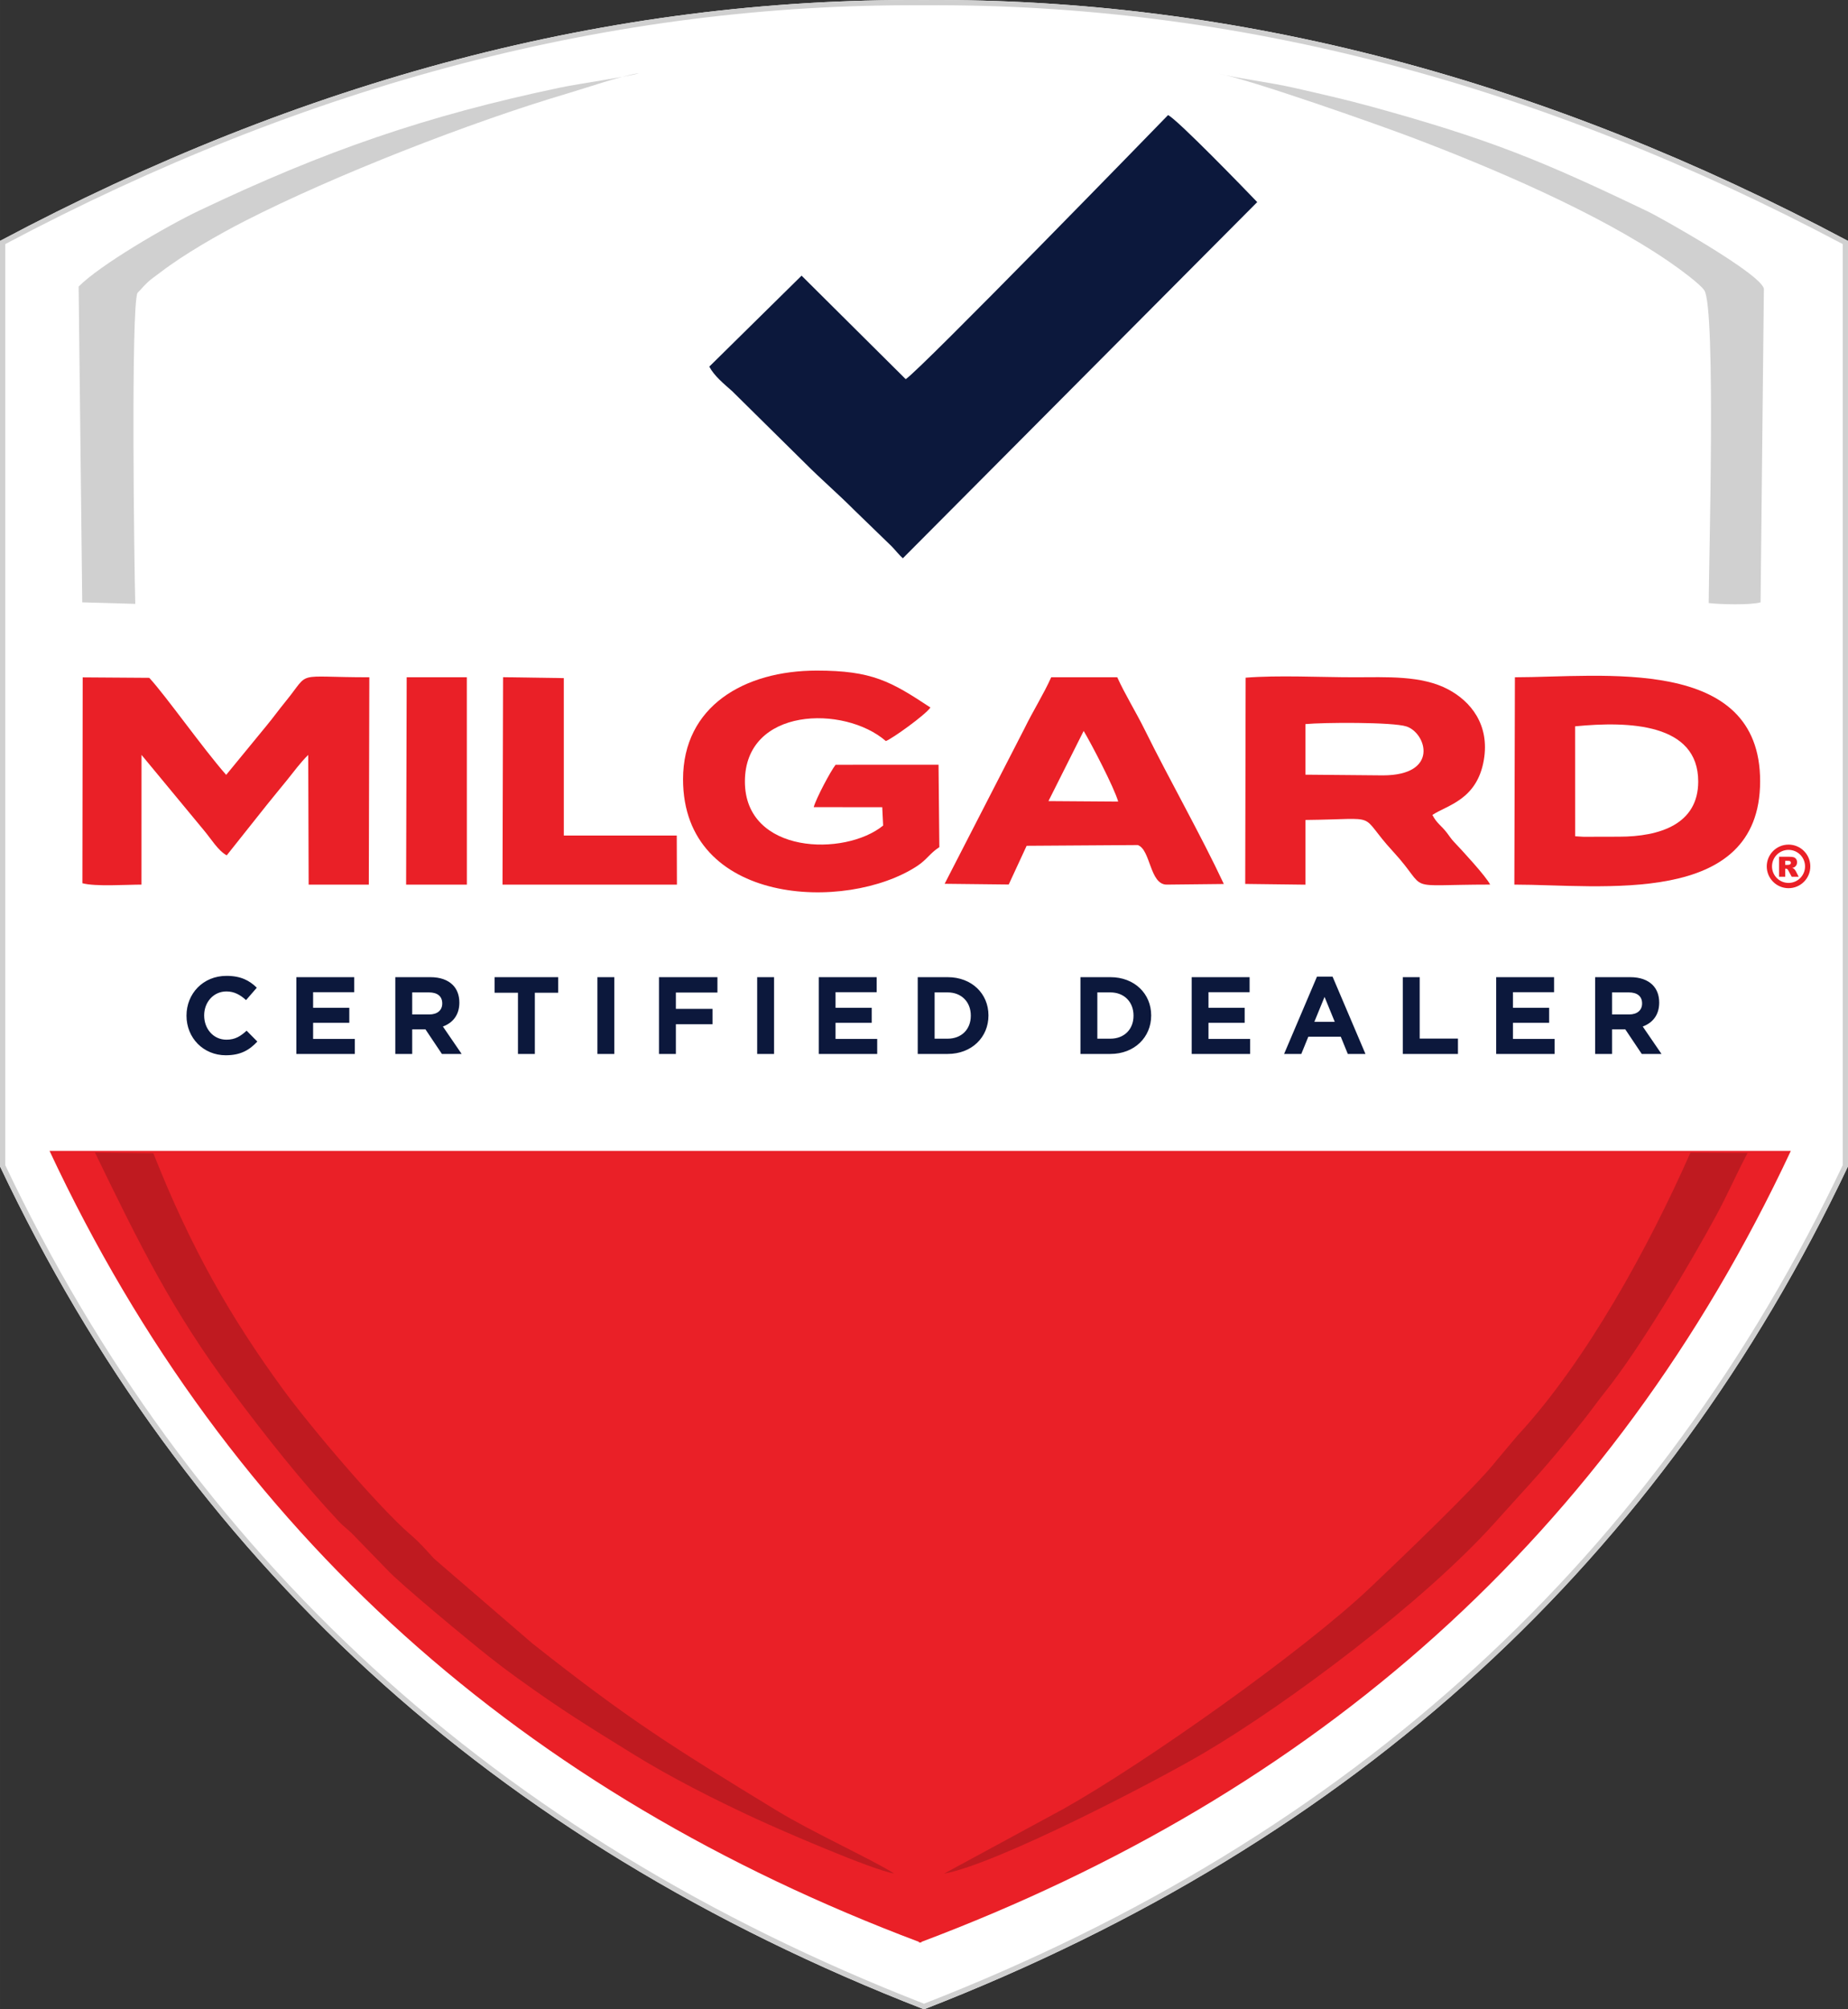
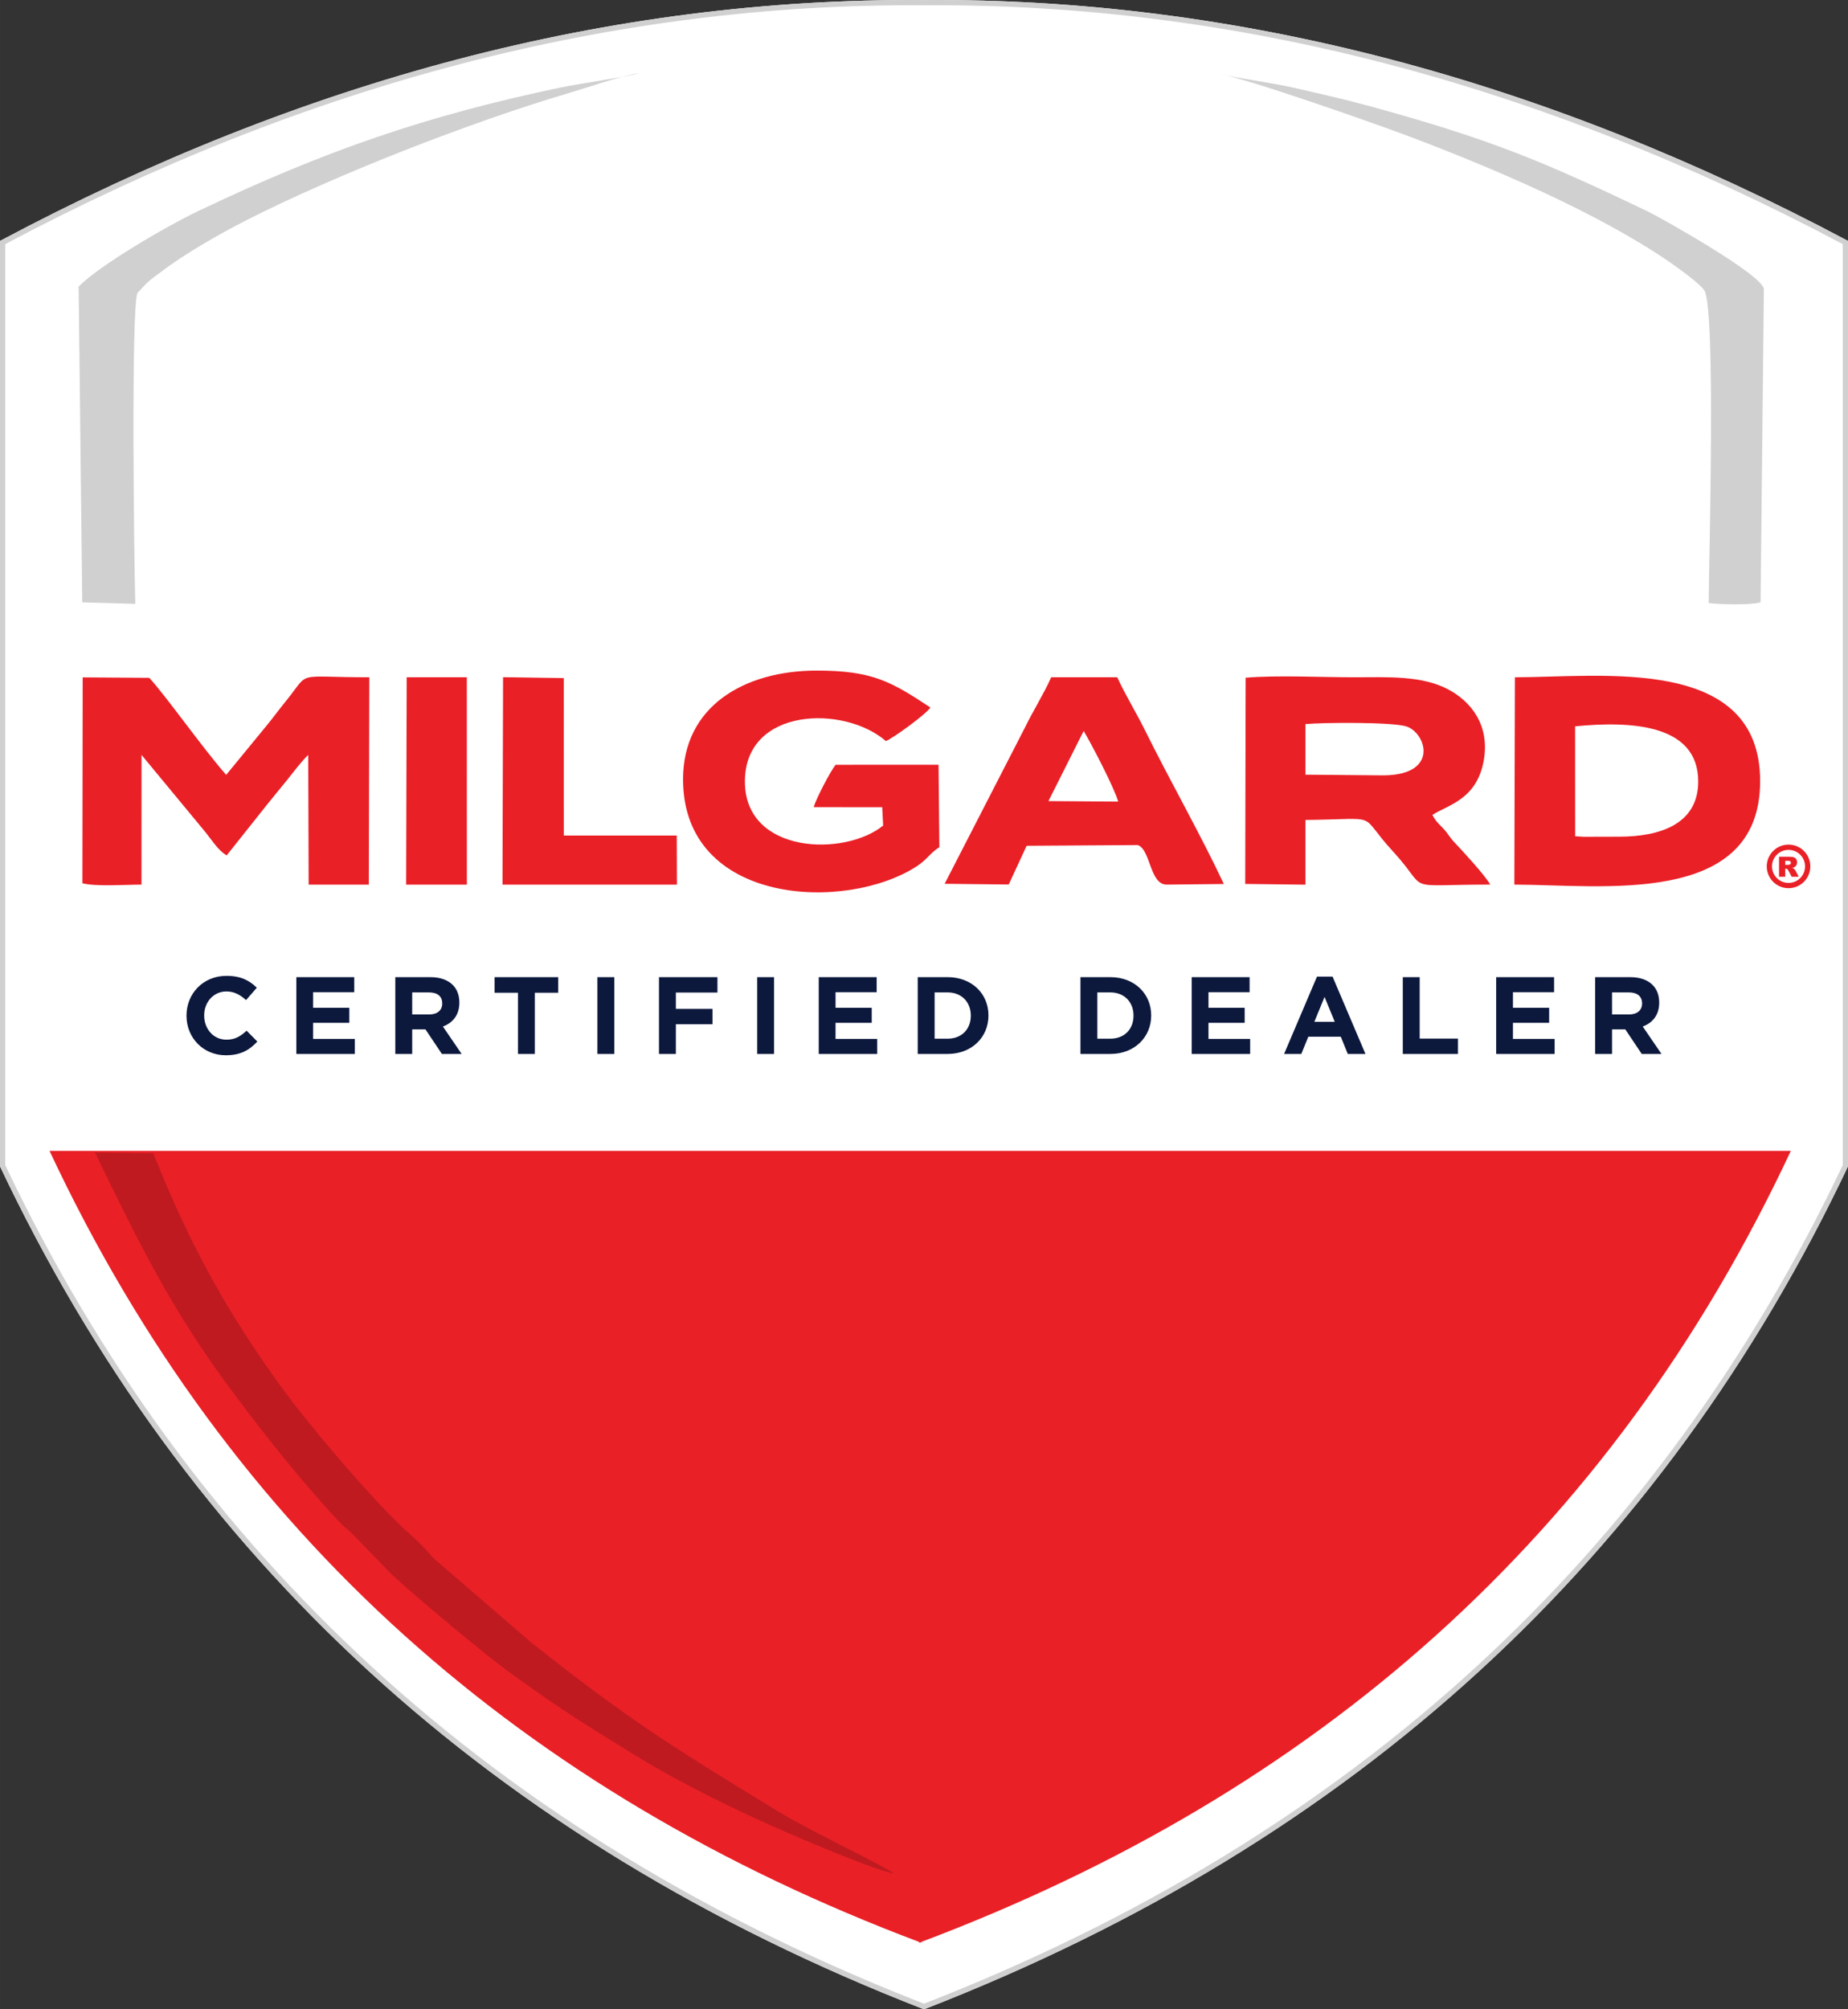
<svg xmlns="http://www.w3.org/2000/svg" xml:space="preserve" width="70.204mm" height="76.31mm" version="1.1" style="shape-rendering:geometricPrecision; text-rendering:geometricPrecision; image-rendering:optimizeQuality; fill-rule:evenodd; clip-rule:evenodd" viewBox="0 0 3032.86 3296.66">
  <rect x="0" y="0" width="3032.86" height="3296.66" fill="#333333" stroke="none" />
  <defs>
    <style type="text/css">
   
    .fil4 {fill:#0C183C}
    .fil3 {fill:#BF1A20}
    .fil1 {fill:#D0D0D0}
    .fil2 {fill:#EA2027}
    .fil0 {fill:white}
    .fil5 {fill:#0C183C;fill-rule:nonzero}
   
  </style>
  </defs>
  <g id="Слой_x0020_1">
    <g id="_1460404779696">
      <g>
        <path class="fil0" d="M1516.43 0.07c-514.62,-3.66 -1020.14,131.16 -1516.43,395.22l0 1518.31c304.32,642.05 805.67,1106.77 1516.43,1383.06 710.76,-276.29 1212.1,-741.01 1516.43,-1383.06l0 -1518.31c-496.29,-264.06 -1001.8,-398.89 -1516.43,-395.22z" />
        <path id="1" class="fil1" d="M1516.39 8.68c-255.1,-1.81 -507.99,30.51 -758.62,95.83 -251.98,65.67 -501.7,164.72 -749.13,295.95l0 1511.23c151.59,319.28 352.08,594.51 602.97,824.27 250.68,229.56 551.79,413.84 904.82,551.46 353.03,-137.62 654.14,-321.9 904.82,-551.46 250.89,-229.76 451.37,-504.99 602.97,-824.27l0 -1511.23c-247.43,-131.24 -497.15,-230.28 -749.13,-295.95 -250.63,-65.32 -503.53,-97.64 -758.62,-95.83l-0.07 0zm0.03 3287.98c710.76,-276.29 1212.1,-741.01 1516.43,-1383.06l0 -1518.31c-496.29,-264.06 -1001.8,-398.89 -1516.43,-395.22 -514.62,-3.66 -1020.14,131.16 -1516.43,395.22l0 1518.31c304.32,642.05 805.67,1106.77 1516.43,1383.06z" />
      </g>
      <path class="fil2" d="M1508.37 1888.21l3.61 0 1427.07 0c-296.28,632.83 -781.53,1054.79 -1427.07,1297.86l0 1.38 -1.81 -0.69 -1.81 0.69 0 -1.38c-645.54,-243.07 -1130.8,-665.02 -1427.07,-1297.86l1427.07 0z" />
      <g id="_1496284940384">
        <path class="fil1" d="M129.05 470.21l5.92 518.05 87.05 2.5c-1.78,-58.19 -7.36,-487.31 3.66,-510.27 6.76,-6.73 10.13,-11.28 17.08,-17.76 5.87,-5.48 12.68,-9.84 20.7,-16.01 38.05,-29.29 95.11,-61.97 138.68,-84.25 145.43,-74.37 370.36,-162.27 529.81,-209.31 32.04,-9.45 87.08,-28.72 116.72,-33.13 -13.04,4.99 -101.55,17.85 -127.03,23.19 -223.77,46.83 -389.87,104.82 -594.68,202.27 -54.67,26.02 -163.87,89.94 -197.91,124.72z" />
        <path class="fil1" d="M1997.31 120.25c53.53,9.66 266.7,85.17 316.76,104.1 135.94,51.4 306.97,124.17 424.48,204.55 14.6,9.98 51.92,36.9 58.62,47.68 19.23,30.95 7.08,457.54 7.08,512.86 19.32,2.24 67.62,3.6 85.13,-1.19l5.44 -514.39c-4.29,-24.49 -172.22,-118.13 -188.66,-126.01 -176.5,-84.66 -260.82,-119.35 -456.03,-173.08 -41.05,-11.3 -84.36,-21.11 -126.5,-30.7 -40.23,-9.15 -90.16,-14.96 -126.33,-23.83z" />
      </g>
      <g id="_1496284936576">
        <path class="fil3" d="M1467.37 3073.79c-39.06,-24.54 -133.28,-67.01 -194.33,-104.26 -173.6,-105.92 -241.91,-148.76 -399.56,-273.35l-161.13 -138.91c-14.78,-15.99 -22.78,-25.78 -37.95,-38.76 -52.73,-45.08 -165.77,-178.52 -210.33,-239.63 -85.3,-116.97 -150.46,-230.1 -212.42,-386.78l-95.86 -1.26c72.7,149.75 126.44,259.77 226.24,393.25 54.22,72.51 112.85,146.84 174.82,212.92 6.37,6.8 13.98,12.26 21,19.18l57.67 59.39c20.59,22.54 135.56,117.67 167.83,143.05 16.25,12.78 29.25,22.65 45.88,34.63 73.77,53.14 113.3,77.27 189.91,124.7 61.67,38.19 134.29,75.01 203.65,106.99 38.6,17.8 190.01,83.62 224.57,88.84z" />
-         <path class="fil3" d="M1549.35 3074.06c86.22,-15.56 345.71,-150.46 426.33,-197.92 138.42,-81.49 361.01,-247.9 477.73,-378.09 65.62,-73.19 78.86,-84.64 145.9,-168.68 13.04,-16.36 21.08,-28.36 34.89,-45.6 56.55,-70.6 138.04,-207.89 182.35,-289.5 18.67,-34.38 33.9,-69.7 51.53,-102.67l-93.75 -0.62c-68.36,154.59 -170.62,342.09 -284.1,464.6l-33.45 39.73c-32.87,42.89 -169.02,172.46 -207.69,209.17 -110.16,104.61 -371.91,289.45 -503.67,363.29l-196.08 106.28z" />
      </g>
-       <path class="fil4" d="M1486.43 622.1l-170.91 -169.83 -151.44 149.22c7.98,15.29 24.06,28.36 37.45,40.22l119.64 118.13c26.7,26.84 53.73,49.91 80.51,76.76l61.32 59.42c6.29,6.32 12.8,14.93 18.78,19.88l581.53 -584.32c-19.5,-20.39 -131.56,-136.05 -146.36,-142.74 -16.52,17.08 -405.42,416.84 -430.52,433.26z" />
      <g id="_1496284942080">
        <path class="fil2" d="M135.23 1449.1c21.21,5.81 72.23,2.27 96.96,2.27l0.06 -212.81 102.58 123.96c11.54,13.73 23.28,33.44 37.26,40.84l66.16 -83.23c11.59,-14.42 20.72,-25.38 32.84,-40.31 12.15,-14.97 21.35,-28.05 34.73,-41.25l0.72 212.81 98.73 0 0.84 -340.18c-125.43,0 -95.47,-11.73 -136.72,38.82 -12.73,15.6 -20.78,27.09 -32.24,40.92l-65.98 80.39c-38.58,-43.94 -98.18,-128.67 -126.18,-159.22l-109.3 -0.76 -0.47 337.74z" />
-         <path class="fil2" d="M2142.39 1188.02c28.23,-2.77 143.67,-3.62 166.05,3.94 32.56,10.99 53.98,80.08 -38.95,80.18l-127.11 -1.14 0 -82.98zm-98.8 262.23l98.8 1.22 0 -106.17c128.34,-1.36 83.75,-13.41 143.85,51.8 62.36,67.67 10.45,54.29 159.3,54.23 -6.39,-13.14 -45.94,-56.01 -59.25,-69.99 -4.86,-5.11 -7.05,-8.9 -11.32,-14.49 -9.98,-13.09 -16.53,-15.22 -24.18,-29.78 24.16,-16.12 73.19,-24.6 84.41,-90.13 9.94,-58.12 -21.71,-96.35 -58.5,-115.86 -43.96,-23.3 -100.84,-19.89 -154.75,-19.89 -55.22,0 -124.09,-3.62 -177.64,0.69l-0.71 338.37z" />
+         <path class="fil2" d="M2142.39 1188.02c28.23,-2.77 143.67,-3.62 166.05,3.94 32.56,10.99 53.98,80.08 -38.95,80.18l-127.11 -1.14 0 -82.98zm-98.8 262.23l98.8 1.22 0 -106.17c128.34,-1.36 83.75,-13.41 143.85,51.8 62.36,67.67 10.45,54.29 159.3,54.23 -6.39,-13.14 -45.94,-56.01 -59.25,-69.99 -4.86,-5.11 -7.05,-8.9 -11.32,-14.49 -9.98,-13.09 -16.53,-15.22 -24.18,-29.78 24.16,-16.12 73.19,-24.6 84.41,-90.13 9.94,-58.12 -21.71,-96.35 -58.5,-115.86 -43.96,-23.3 -100.84,-19.89 -154.75,-19.89 -55.22,0 -124.09,-3.62 -177.64,0.69l-0.71 338.37" />
        <path class="fil2" d="M2584.97 1191.68c88.42,-8.69 202.08,-5.04 202.08,90.53 0,69.9 -62.8,90.53 -129.83,90.53l-58.53 0.14 -13.63 -0.83 -0.08 -180.37zm-99.69 259.69c142.34,0 402.91,37.91 403.38,-169.16 0.48,-207.7 -260.04,-171.02 -402.45,-171.02l-0.92 340.18z" />
        <path class="fil2" d="M1120.99 1278.56c0,206.99 267.65,218.38 383.87,142.53 16.64,-10.86 20.98,-21.05 36.76,-31.2l-1.32 -135.18 -169.01 0.06c-8.04,10.33 -31.61,54.31 -35.87,69.51l112.47 0.08 1.49 30.08c-62.63,51.23 -226.88,47.4 -226.88,-72.22 0,-122.09 162.89,-125.76 231.33,-66.39 10.36,-3.81 64.46,-42.52 73.17,-55.01 -65.22,-43.1 -95.99,-60.59 -186.57,-60.59 -119.17,0 -219.44,58.74 -219.44,178.33z" />
        <path class="fil2" d="M1778.45 1199.24c12.56,20.88 50.05,92.74 56.69,115.93l-114.47 -0.81 57.79 -115.12zm-228.15 250.78l105.18 1.17 29.4 -63.53 182.29 -1.2c21.31,7.14 19.49,64.9 47.55,64.9l93.78 -1.01c-37.22,-79.61 -90.1,-172.56 -129.78,-252.98 -14.23,-28.85 -32.41,-58.05 -45.13,-86.19l-108.4 0c-12.4,27.77 -29.63,54.77 -43.81,83.86l-131.07 254.97z" />
        <polygon class="fil2" points="824.69,1451.38 1110.93,1451.38 1110.67,1370.89 925.32,1370.89 925.29,1112.57 825.62,1111.08 " />
        <polygon class="fil2" points="666.5,1451.38 766.2,1451.38 766.14,1111.2 667.44,1111.2 " />
      </g>
      <g id="_1460404778928">
        <path class="fil2" d="M2935.27 1385.73c9.88,0 18.82,4 25.29,10.47 6.47,6.47 10.47,15.41 10.47,25.29 0,9.87 -4.01,18.81 -10.48,25.28 -6.48,6.47 -15.43,10.47 -25.28,10.47 -9.85,0 -18.79,-4.01 -25.26,-10.47 -6.48,-6.48 -10.49,-15.42 -10.49,-25.28 0,-9.85 4,-18.8 10.48,-25.27 6.46,-6.48 15.4,-10.48 25.27,-10.48zm19.18 16.58c-4.9,-4.9 -11.69,-7.94 -19.18,-7.94 -7.48,0 -14.26,3.04 -19.17,7.94 -4.91,4.89 -7.94,11.68 -7.94,19.17 0,7.49 3.04,14.27 7.93,19.18 4.9,4.89 11.69,7.93 19.18,7.93 7.5,0 14.28,-3.03 19.17,-7.92 4.9,-4.92 7.94,-11.7 7.94,-19.19 0,-7.49 -3.04,-14.27 -7.94,-19.18z" />
        <path class="fil2" d="M2919.69 1438.47l0 -32.8 16.89 0c3.13,0 5.53,0.27 7.18,0.81 1.65,0.53 2.99,1.53 4.01,2.99 1.02,1.46 1.52,3.24 1.52,5.33 0,1.82 -0.39,3.39 -1.17,4.71 -0.77,1.33 -1.84,2.4 -3.21,3.22 -0.86,0.52 -2.06,0.95 -3.56,1.3 1.21,0.4 2.09,0.8 2.64,1.21 0.37,0.27 0.91,0.85 1.62,1.72 0.7,0.88 1.18,1.56 1.41,2.04l4.92 9.47 -11.45 0 -5.41 -10c-0.69,-1.3 -1.3,-2.14 -1.83,-2.53 -0.73,-0.51 -1.57,-0.76 -2.49,-0.76l-0.89 0 0 13.28 -10.17 0zm10.17 -19.47l4.28 0c0.46,0 1.36,-0.16 2.69,-0.45 0.67,-0.13 1.22,-0.47 1.64,-1.03 0.43,-0.56 0.64,-1.19 0.64,-1.91 0,-1.06 -0.34,-1.88 -1.01,-2.44 -0.67,-0.57 -1.93,-0.86 -3.78,-0.86l-4.46 0 0 6.69z" />
      </g>
      <path class="fil5" d="M370.7 1731.35c24.29,0 38.69,-8.64 51.65,-22.49l-17.64 -17.82c-9.9,9 -18.71,14.76 -33.11,14.76 -21.6,0 -36.53,-18 -36.53,-39.59l0 -0.36c0,-21.6 15.3,-39.23 36.53,-39.23 12.6,0 22.49,5.4 32.21,14.22l17.63 -20.33c-11.69,-11.52 -25.92,-19.44 -49.67,-19.44 -38.69,0 -65.69,29.33 -65.69,65.15l0 0.36c0,36.17 27.54,64.79 64.61,64.79zm115.63 -2.16l95.93 0 0 -24.65 -68.39 0 0 -26.46 59.39 0 0 -24.65 -59.39 0 0 -25.56 67.49 0 0 -24.65 -95.02 0 0 125.98zm162.43 0l27.72 0 0 -40.31 21.78 0 26.99 40.31 32.4 0 -30.78 -44.99c16.02,-5.94 27,-18.71 27,-39.05l0 -0.36c0,-11.88 -3.78,-21.78 -10.8,-28.8 -8.28,-8.28 -20.7,-12.77 -36.72,-12.77l-57.59 0 0 125.98zm27.72 -64.79l0 -36.18 27.54 0c13.5,0 21.77,6.12 21.77,18l0 0.36c0,10.61 -7.74,17.82 -21.23,17.82l-28.08 0zm173.58 64.79l27.71 0 0 -100.42 38.34 0 0 -25.55 -104.39 0 0 25.55 38.34 0 0 100.42zm130.39 0l27.71 0 0 -125.98 -27.71 0 0 125.98zm101.05 0l27.72 0 0 -48.77 60.11 0 0 -25.19 -60.11 0 0 -26.81 68.21 0 0 -25.19 -95.93 0 0 125.98zm161.16 0l27.71 0 0 -125.98 -27.71 0 0 125.98zm101.05 0l95.93 0 0 -24.65 -68.39 0 0 -26.46 59.39 0 0 -24.65 -59.39 0 0 -25.56 67.49 0 0 -24.65 -95.02 0 0 125.98zm162.43 0l49.13 0c39.59,0 66.95,-27.54 66.95,-62.99l0 -0.36c0,-35.45 -27.35,-62.63 -66.95,-62.63l-49.13 0 0 125.98zm27.72 -25.02l0 -75.95 21.41 0c22.68,0 37.97,15.66 37.97,37.97l0 0.36c0,22.31 -15.3,37.61 -37.97,37.61l-21.41 0zm239.33 25.02l49.13 0c39.59,0 66.95,-27.54 66.95,-62.99l0 -0.36c0,-35.45 -27.35,-62.63 -66.95,-62.63l-49.13 0 0 125.98zm27.72 -25.02l0 -75.95 21.41 0c22.68,0 37.97,15.66 37.97,37.97l0 0.36c0,22.31 -15.3,37.61 -37.97,37.61l-21.41 0zm154.86 25.02l95.93 0 0 -24.65 -68.39 0 0 -26.46 59.39 0 0 -24.65 -59.39 0 0 -25.56 67.49 0 0 -24.65 -95.02 0 0 125.98zm151.63 0l28.25 0 11.52 -28.25 53.28 0 11.52 28.25 28.97 0 -53.99 -126.88 -25.55 0 -53.99 126.88zm49.67 -52.73l16.74 -40.85 16.74 40.85 -33.47 0zm145.15 52.73l90.53 0 0 -25.19 -62.81 0 0 -100.78 -27.72 0 0 125.98zm153.25 0l95.93 0 0 -24.65 -68.39 0 0 -26.46 59.39 0 0 -24.65 -59.39 0 0 -25.56 67.49 0 0 -24.65 -95.02 0 0 125.98zm162.43 0l27.72 0 0 -40.31 21.78 0 26.99 40.31 32.4 0 -30.78 -44.99c16.02,-5.94 27,-18.71 27,-39.05l0 -0.36c0,-11.88 -3.78,-21.78 -10.8,-28.8 -8.28,-8.28 -20.7,-12.77 -36.72,-12.77l-57.59 0 0 125.98zm27.72 -64.79l0 -36.18 27.54 0c13.5,0 21.77,6.12 21.77,18l0 0.36c0,10.61 -7.74,17.82 -21.23,17.82l-28.08 0z" />
    </g>
  </g>
</svg>